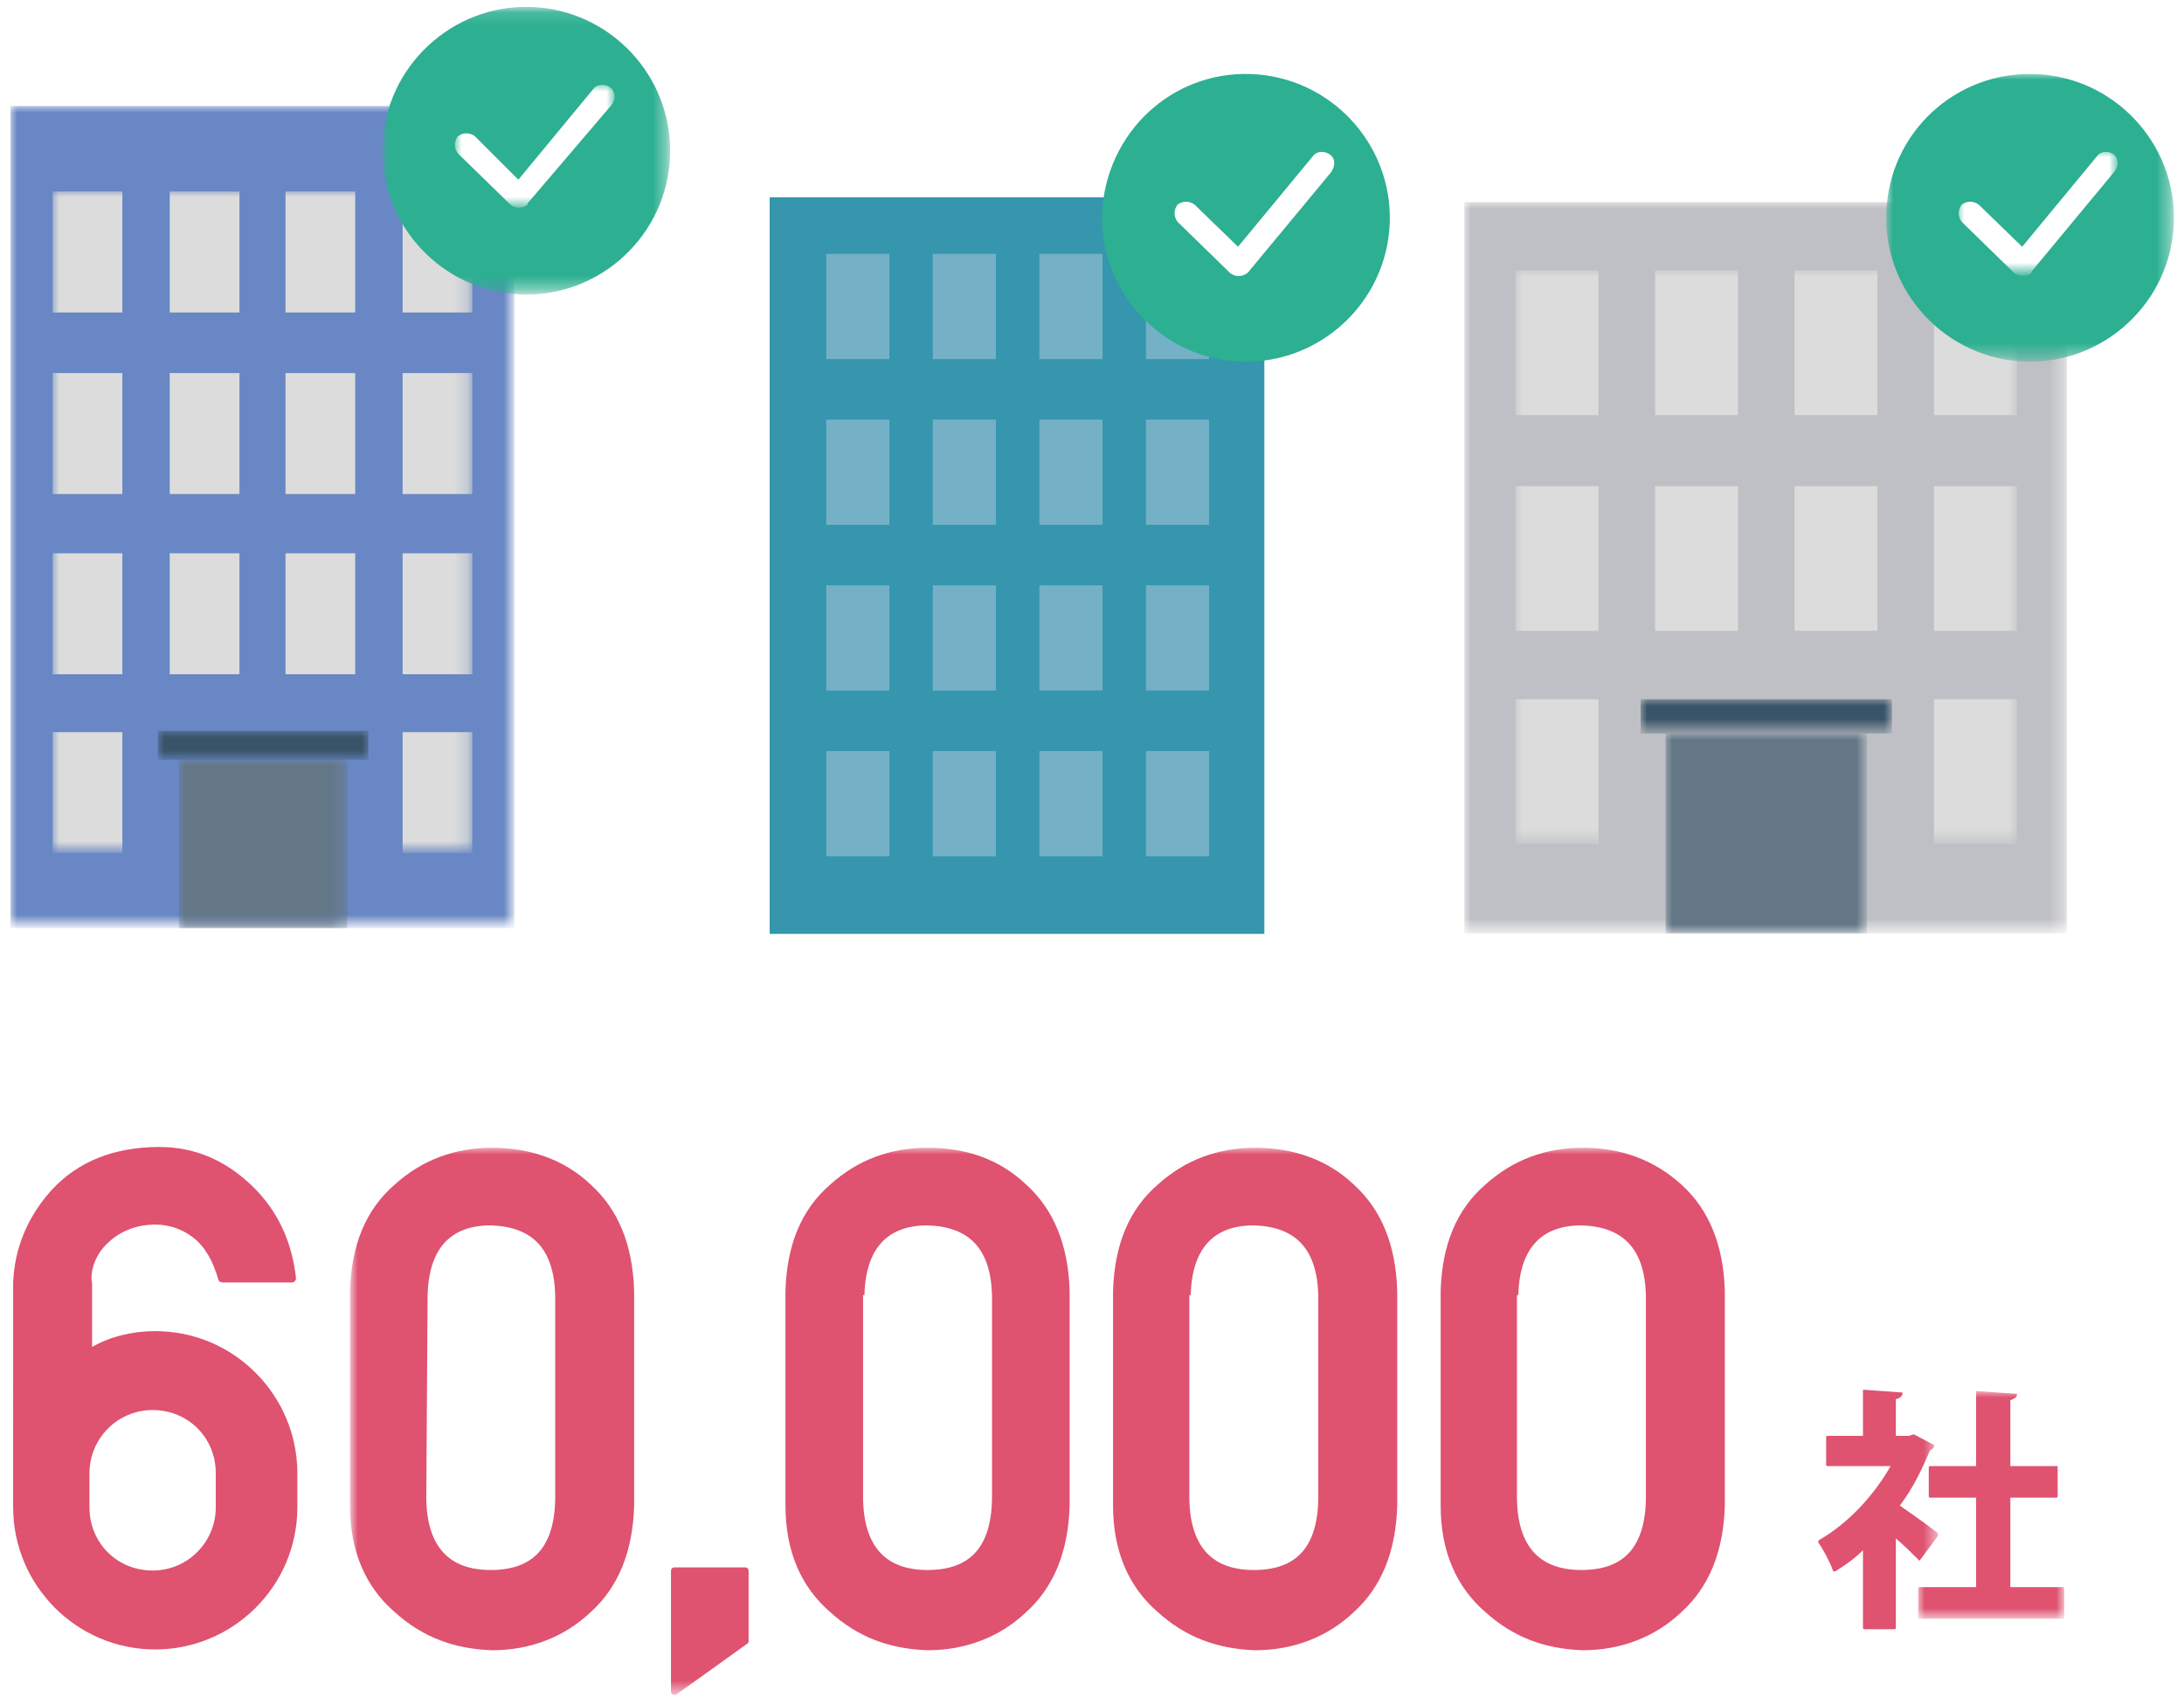
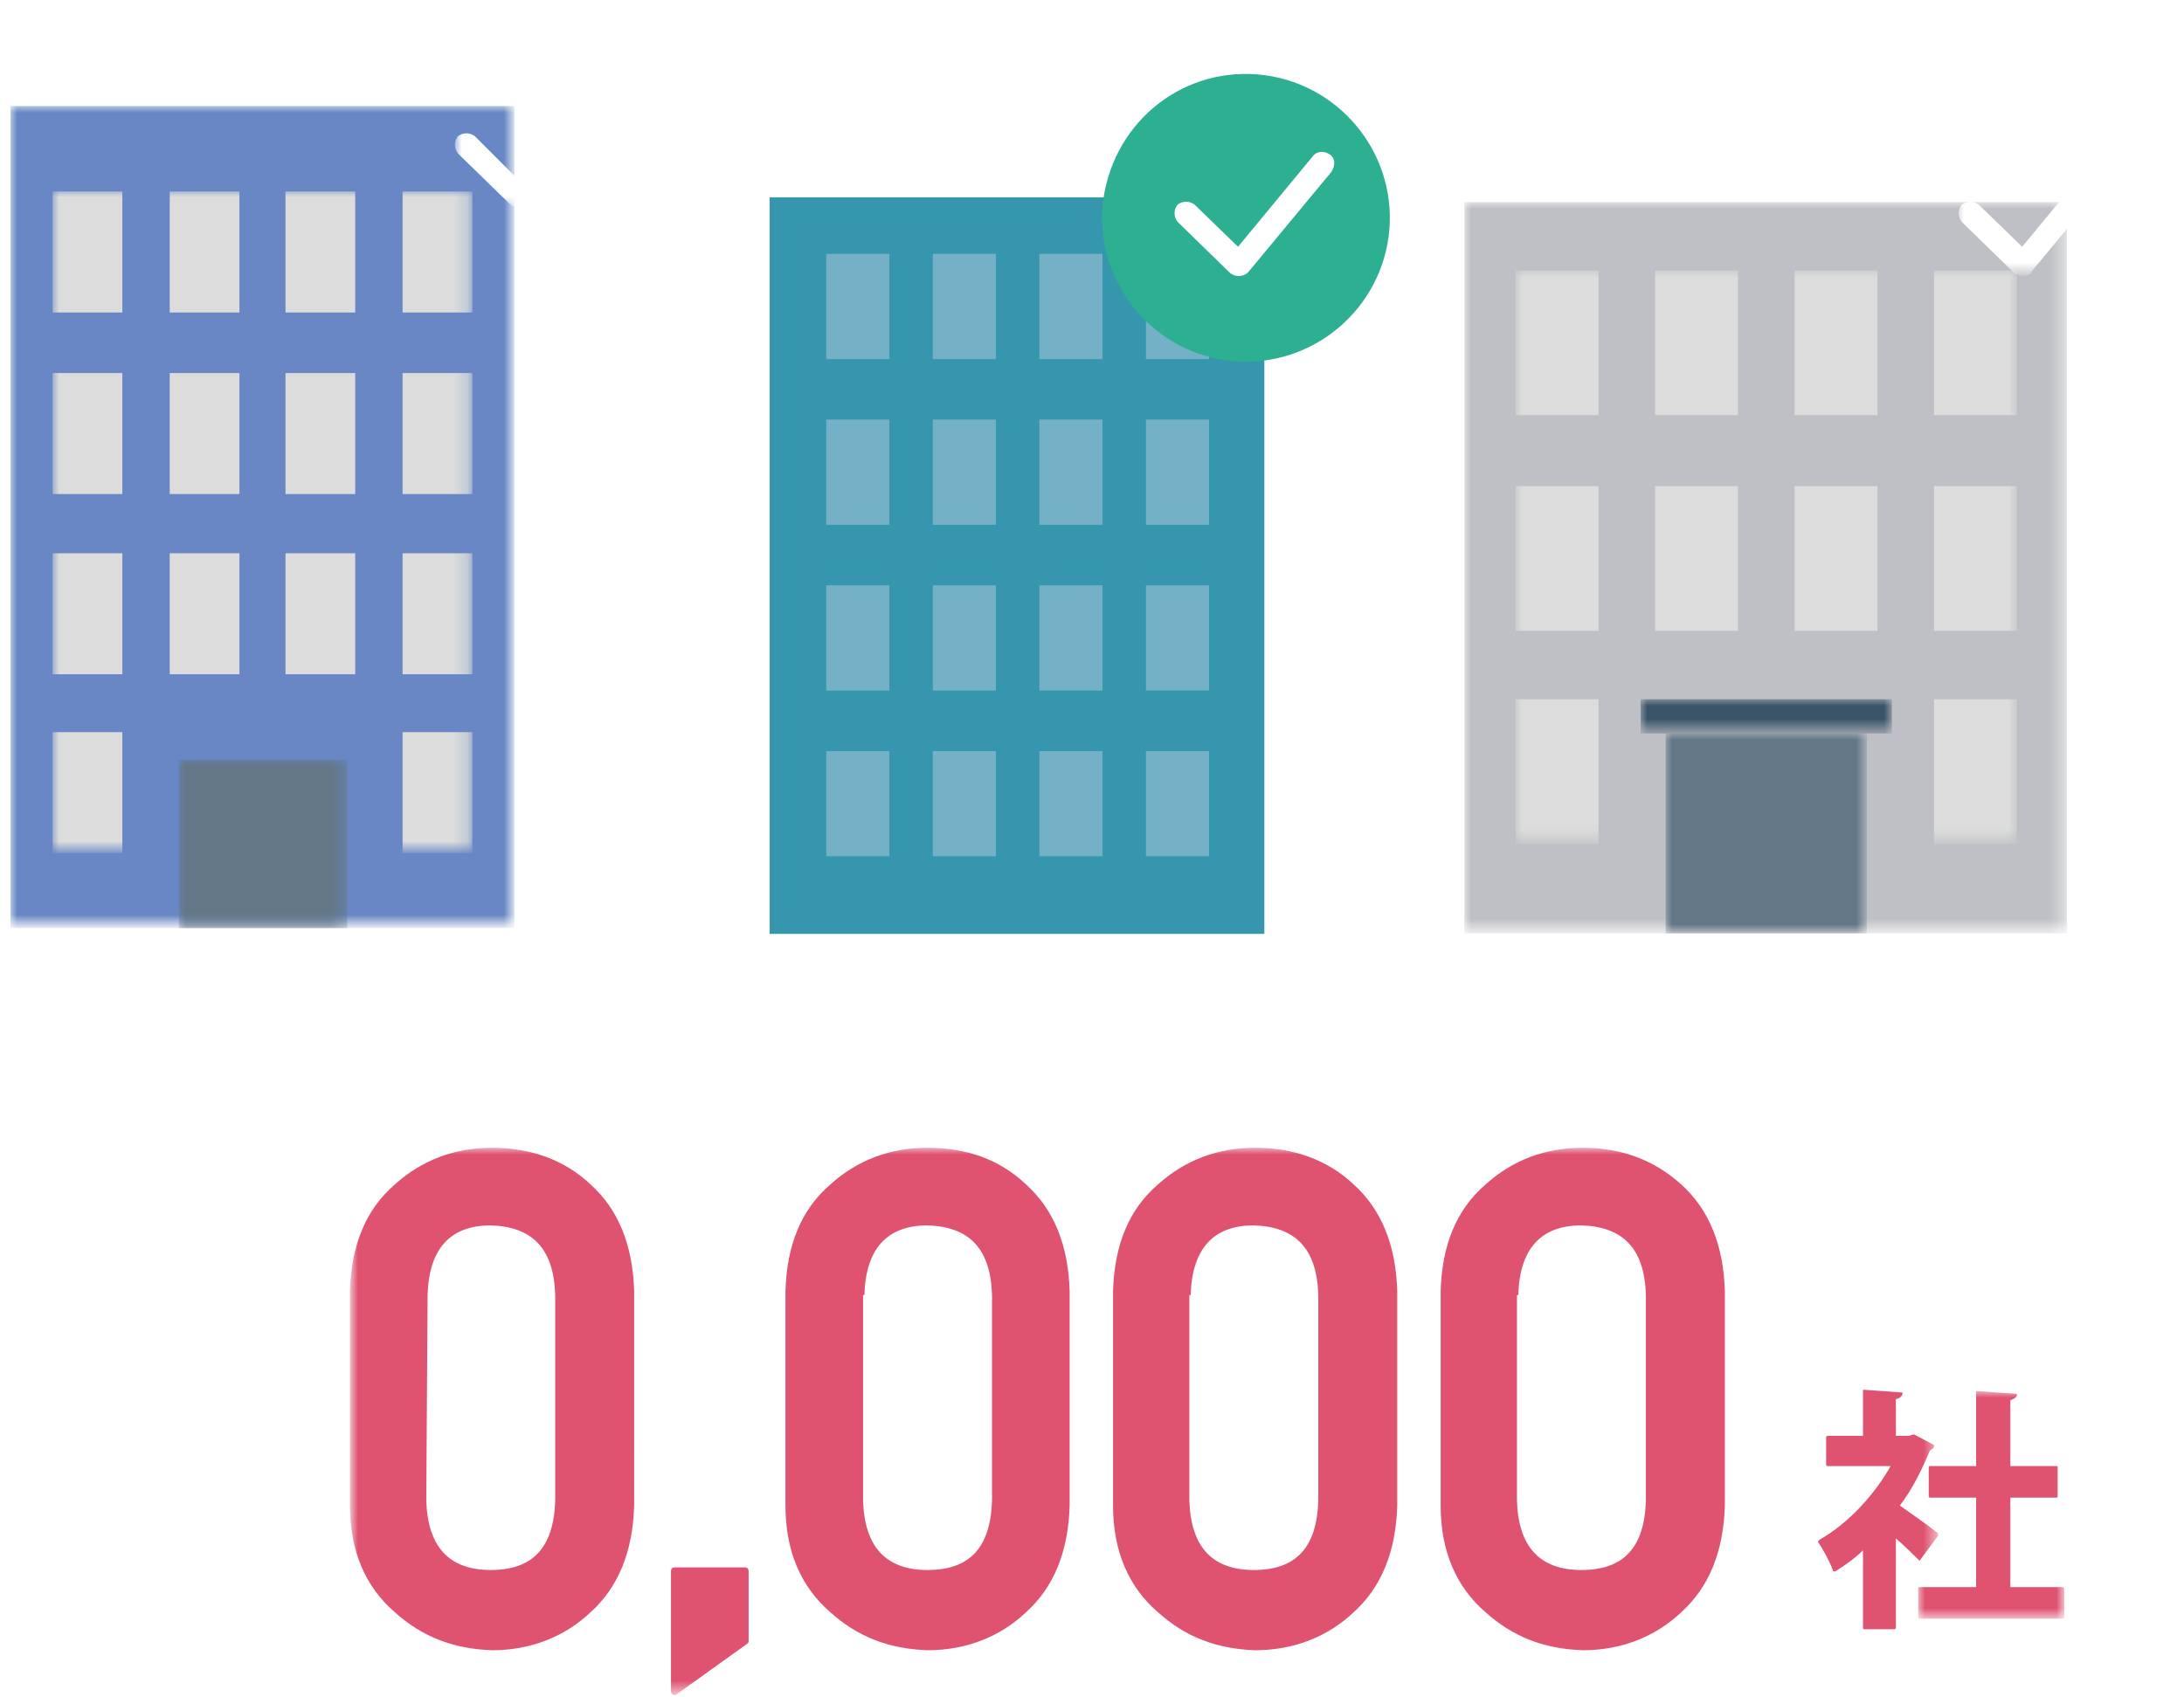
<svg xmlns="http://www.w3.org/2000/svg" version="1.1" id="Layer_1" x="0px" y="0px" viewBox="0 0 166 129" style="enable-background:new 0 0 166 129;" xml:space="preserve">
  <style type="text/css">
	.st0{fill-rule:evenodd;clip-rule:evenodd;fill:#3596AE;}
	.st1{fill-rule:evenodd;clip-rule:evenodd;fill:#74B1C6;}
	.st2{fill-rule:evenodd;clip-rule:evenodd;fill:#308BAF;}
	.st3{fill-rule:evenodd;clip-rule:evenodd;fill:#2DAF91;}
	.st4{fill-rule:evenodd;clip-rule:evenodd;fill:#FFFFFF;}
	.st5{filter:url(#Adobe_OpacityMaskFilter);}
	.st6{mask:url(#b_1_);fill-rule:evenodd;clip-rule:evenodd;fill:#BFC0C5;}
	.st7{filter:url(#Adobe_OpacityMaskFilter_1_);}
	.st8{mask:url(#b_2_);fill-rule:evenodd;clip-rule:evenodd;fill:#637786;}
	.st9{filter:url(#Adobe_OpacityMaskFilter_2_);}
	.st10{mask:url(#b_3_);fill-rule:evenodd;clip-rule:evenodd;fill:#395468;}
	.st11{filter:url(#Adobe_OpacityMaskFilter_3_);}
	.st12{mask:url(#b_4_);fill-rule:evenodd;clip-rule:evenodd;fill:#DBDCDB;}
	.st13{filter:url(#Adobe_OpacityMaskFilter_4_);}
	.st14{mask:url(#b_5_);fill-rule:evenodd;clip-rule:evenodd;fill:#2DAF91;}
	.st15{filter:url(#Adobe_OpacityMaskFilter_5_);}
	.st16{mask:url(#b_6_);fill-rule:evenodd;clip-rule:evenodd;fill:#FFFFFF;}
	.st17{filter:url(#Adobe_OpacityMaskFilter_6_);}
	.st18{mask:url(#b_7_);fill-rule:evenodd;clip-rule:evenodd;fill:#6887C4;}
	.st19{filter:url(#Adobe_OpacityMaskFilter_7_);}
	.st20{mask:url(#b_8_);fill-rule:evenodd;clip-rule:evenodd;fill:#637786;}
	.st21{filter:url(#Adobe_OpacityMaskFilter_8_);}
	.st22{mask:url(#b_9_);fill-rule:evenodd;clip-rule:evenodd;fill:#395468;}
	.st23{filter:url(#Adobe_OpacityMaskFilter_9_);}
	.st24{mask:url(#b_10_);fill-rule:evenodd;clip-rule:evenodd;fill:#DBDCDB;}
	.st25{filter:url(#Adobe_OpacityMaskFilter_10_);}
	.st26{mask:url(#b_11_);fill-rule:evenodd;clip-rule:evenodd;fill:#2DAF91;}
	.st27{filter:url(#Adobe_OpacityMaskFilter_11_);}
	.st28{mask:url(#b_12_);fill-rule:evenodd;clip-rule:evenodd;fill:#FFFFFF;}
	.st29{filter:url(#Adobe_OpacityMaskFilter_12_);}
	.st30{mask:url(#b_13_);fill-rule:evenodd;clip-rule:evenodd;fill:#DF5270;}
	.st31{filter:url(#Adobe_OpacityMaskFilter_13_);}
	.st32{mask:url(#b_14_);fill-rule:evenodd;clip-rule:evenodd;fill:#DF5270;}
	.st33{fill:#DF5270;}
</style>
  <g>
    <path class="st0" d="M58.5,71h37.6V15H58.5L58.5,71z" />
    <path class="st1" d="M62.8,27.3h4.8v-8h-4.8L62.8,27.3z M70.9,27.3h4.8v-8h-4.8L70.9,27.3z M79,27.3h4.8v-8H79V27.3z M87.1,27.3   h4.8v-8h-4.8V27.3z M62.8,39.9h4.8v-8h-4.8L62.8,39.9z M70.9,39.9h4.8v-8h-4.8L70.9,39.9z M79,39.9h4.8v-8H79V39.9z M87.1,39.9h4.8   v-8h-4.8V39.9z" />
    <path class="st2" d="M83.8,52.5H79l4.8-8V52.5z M91.9,52.5h-4.8l4.8-8V52.5z" />
    <path class="st1" d="M62.8,65.1h4.8v-8h-4.8L62.8,65.1z M70.9,65.1h4.8v-8h-4.8L70.9,65.1z M79,65.1h4.8v-8H79V65.1z M87.1,65.1   h4.8v-8h-4.8V65.1z M62.8,52.5h4.8v-8h-4.8L62.8,52.5z M70.9,52.5h4.8v-8h-4.8L70.9,52.5z M79,52.5h4.8v-8H79V52.5z M87.1,52.5h4.8   v-8h-4.8V52.5z" />
    <g transform="translate(.5 .36)">
      <path class="st3" d="M95.1,5.3c6,0.5,10.5,5.8,10,11.8c-0.5,6-5.8,10.5-11.8,10c-6-0.5-10.5-5.8-10-11.8    C83.9,9.2,89.1,4.8,95.1,5.3" />
      <path class="st4" d="M100.6,11.4c-0.4-0.3-1-0.3-1.3,0.1c0,0,0,0,0,0l-5.7,6.9l-3.3-3.2c-0.4-0.3-0.9-0.3-1.3,0    c-0.3,0.4-0.3,0.9,0,1.3l4,3.9c0.4,0.3,0.9,0.3,1.3,0c0,0,0,0,0.1-0.1l6.3-7.6C101,12.2,101,11.7,100.6,11.4" />
      <defs>
        <filter id="Adobe_OpacityMaskFilter" filterUnits="userSpaceOnUse" x="110.8" y="15" width="45.8" height="55.6">
          <feColorMatrix type="matrix" values="1 0 0 0 0  0 1 0 0 0  0 0 1 0 0  0 0 0 1 0" />
        </filter>
      </defs>
      <mask maskUnits="userSpaceOnUse" x="110.8" y="15" width="45.8" height="55.6" id="b_1_">
        <g class="st5">
          <path id="a_1_" class="st4" d="M0,128.5h164.7V0.2H0V128.5z" />
        </g>
      </mask>
      <path class="st6" d="M110.8,70.6h45.8V15h-45.8L110.8,70.6z" />
      <defs>
        <filter id="Adobe_OpacityMaskFilter_1_" filterUnits="userSpaceOnUse" x="126.1" y="55.4" width="15.3" height="15.3">
          <feColorMatrix type="matrix" values="1 0 0 0 0  0 1 0 0 0  0 0 1 0 0  0 0 0 1 0" />
        </filter>
      </defs>
      <mask maskUnits="userSpaceOnUse" x="126.1" y="55.4" width="15.3" height="15.3" id="b_2_">
        <g class="st7">
          <path id="a_2_" class="st4" d="M0,128.5h164.7V0.2H0V128.5z" />
        </g>
      </mask>
      <path class="st8" d="M126.1,70.6h15.3V55.4h-15.3V70.6z" />
      <defs>
        <filter id="Adobe_OpacityMaskFilter_2_" filterUnits="userSpaceOnUse" x="124.2" y="52.8" width="19.1" height="2.6">
          <feColorMatrix type="matrix" values="1 0 0 0 0  0 1 0 0 0  0 0 1 0 0  0 0 0 1 0" />
        </filter>
      </defs>
      <mask maskUnits="userSpaceOnUse" x="124.2" y="52.8" width="19.1" height="2.6" id="b_3_">
        <g class="st9">
          <path id="a_3_" class="st4" d="M0,128.5h164.7V0.2H0V128.5z" />
        </g>
      </mask>
      <path class="st10" d="M124.2,55.4h19.1v-2.6h-19.1V55.4z" />
      <defs>
        <filter id="Adobe_OpacityMaskFilter_3_" filterUnits="userSpaceOnUse" x="114.7" y="20.2" width="38.1" height="43.6">
          <feColorMatrix type="matrix" values="1 0 0 0 0  0 1 0 0 0  0 0 1 0 0  0 0 0 1 0" />
        </filter>
      </defs>
      <mask maskUnits="userSpaceOnUse" x="114.7" y="20.2" width="38.1" height="43.6" id="b_4_">
        <g class="st11">
          <path id="a_4_" class="st4" d="M0,128.5h164.7V0.2H0V128.5z" />
        </g>
      </mask>
      <path class="st12" d="M114.7,31.2h6.3v-11h-6.3L114.7,31.2z M125.3,31.2h6.3v-11h-6.3L125.3,31.2z M135.9,31.2h6.3v-11h-6.3V31.2z     M146.5,31.2h6.3v-11h-6.3V31.2z M114.7,47.6h6.3v-11h-6.3L114.7,47.6z M125.3,47.6h6.3v-11h-6.3L125.3,47.6z M135.9,47.6h6.3v-11    h-6.3V47.6z M146.5,47.6h6.3v-11h-6.3V47.6z M146.5,63.8h6.3v-11h-6.3V63.8z M114.7,63.8h6.3v-11h-6.3L114.7,63.8z" />
      <defs>
        <filter id="Adobe_OpacityMaskFilter_4_" filterUnits="userSpaceOnUse" x="142.9" y="5.2" width="21.8" height="21.8">
          <feColorMatrix type="matrix" values="1 0 0 0 0  0 1 0 0 0  0 0 1 0 0  0 0 0 1 0" />
        </filter>
      </defs>
      <mask maskUnits="userSpaceOnUse" x="142.9" y="5.2" width="21.8" height="21.8" id="b_5_">
        <g class="st13">
-           <path id="a_5_" class="st4" d="M0,128.5h164.7V0.2H0V128.5z" />
-         </g>
+           </g>
      </mask>
      <path class="st14" d="M154.7,5.3c6,0.5,10.5,5.8,10,11.8c-0.5,6-5.8,10.5-11.8,10c-6-0.5-10.5-5.8-10-11.8    C143.4,9.2,148.7,4.8,154.7,5.3" />
      <defs>
        <filter id="Adobe_OpacityMaskFilter_5_" filterUnits="userSpaceOnUse" x="148.3" y="11.1" width="12.1" height="9.4">
          <feColorMatrix type="matrix" values="1 0 0 0 0  0 1 0 0 0  0 0 1 0 0  0 0 0 1 0" />
        </filter>
      </defs>
      <mask maskUnits="userSpaceOnUse" x="148.3" y="11.1" width="12.1" height="9.4" id="b_6_">
        <g class="st15">
          <path id="a_6_" class="st4" d="M0,128.5h164.7V0.2H0V128.5z" />
        </g>
      </mask>
      <path class="st16" d="M160.2,11.4c-0.4-0.3-1-0.3-1.3,0.1c0,0,0,0,0,0l-5.7,6.9l-3.3-3.2c-0.4-0.3-0.9-0.3-1.3,0    c-0.3,0.4-0.3,0.9,0,1.3l0,0l4,3.9c0.4,0.3,0.9,0.3,1.3,0c0,0,0,0,0-0.1l6.3-7.6C160.6,12.2,160.5,11.7,160.2,11.4" />
      <defs>
        <filter id="Adobe_OpacityMaskFilter_6_" filterUnits="userSpaceOnUse" x="0.3" y="7.7" width="38.3" height="62.4">
          <feColorMatrix type="matrix" values="1 0 0 0 0  0 1 0 0 0  0 0 1 0 0  0 0 0 1 0" />
        </filter>
      </defs>
      <mask maskUnits="userSpaceOnUse" x="0.3" y="7.7" width="38.3" height="62.4" id="b_7_">
        <g class="st17">
          <path id="a_7_" class="st4" d="M0,128.5h164.7V0.2H0V128.5z" />
        </g>
      </mask>
      <path class="st18" d="M0.3,70.2h38.3V7.7H0.3V70.2z" />
      <defs>
        <filter id="Adobe_OpacityMaskFilter_7_" filterUnits="userSpaceOnUse" x="13.1" y="57.4" width="12.8" height="12.8">
          <feColorMatrix type="matrix" values="1 0 0 0 0  0 1 0 0 0  0 0 1 0 0  0 0 0 1 0" />
        </filter>
      </defs>
      <mask maskUnits="userSpaceOnUse" x="13.1" y="57.4" width="12.8" height="12.8" id="b_8_">
        <g class="st19">
          <path id="a_8_" class="st4" d="M0,128.5h164.7V0.2H0V128.5z" />
        </g>
      </mask>
      <path class="st20" d="M13.1,70.2h12.8V57.4H13.1V70.2z" />
      <defs>
        <filter id="Adobe_OpacityMaskFilter_8_" filterUnits="userSpaceOnUse" x="11.5" y="55.2" width="16" height="2.2">
          <feColorMatrix type="matrix" values="1 0 0 0 0  0 1 0 0 0  0 0 1 0 0  0 0 0 1 0" />
        </filter>
      </defs>
      <mask maskUnits="userSpaceOnUse" x="11.5" y="55.2" width="16" height="2.2" id="b_9_">
        <g class="st21">
-           <path id="a_9_" class="st4" d="M0,128.5h164.7V0.2H0V128.5z" />
-         </g>
+           </g>
      </mask>
      <path class="st22" d="M11.5,57.4h16v-2.2h-16L11.5,57.4z" />
      <defs>
        <filter id="Adobe_OpacityMaskFilter_9_" filterUnits="userSpaceOnUse" x="3.5" y="14.1" width="31.9" height="50.3">
          <feColorMatrix type="matrix" values="1 0 0 0 0  0 1 0 0 0  0 0 1 0 0  0 0 0 1 0" />
        </filter>
      </defs>
      <mask maskUnits="userSpaceOnUse" x="3.5" y="14.1" width="31.9" height="50.3" id="b_10_">
        <g class="st23">
          <path id="a_10_" class="st4" d="M0,128.5h164.7V0.2H0V128.5z" />
        </g>
      </mask>
      <path class="st24" d="M3.5,37.2h5.3V28H3.5V37.2z M12.4,37.2h5.3V28h-5.3V37.2z M21.2,37.2h5.3V28h-5.3V37.2z M30.1,37.2h5.3V28    h-5.3L30.1,37.2z M3.5,23.4h5.3v-9.2H3.5V23.4z M12.4,23.4h5.3v-9.2h-5.3V23.4z M21.2,23.4h5.3v-9.2h-5.3V23.4z M30.1,23.4h5.3    v-9.2h-5.3L30.1,23.4z M3.5,50.9h5.3v-9.2H3.5V50.9z M12.4,50.9h5.3v-9.2h-5.3V50.9z M21.2,50.9h5.3v-9.2h-5.3V50.9z M30.1,50.9    h5.3v-9.2h-5.3L30.1,50.9z M30.1,64.5h5.3v-9.2h-5.3L30.1,64.5z M3.5,64.5h5.3v-9.2H3.5V64.5z" />
      <defs>
        <filter id="Adobe_OpacityMaskFilter_10_" filterUnits="userSpaceOnUse" x="28.6" y="0.1" width="21.8" height="21.8">
          <feColorMatrix type="matrix" values="1 0 0 0 0  0 1 0 0 0  0 0 1 0 0  0 0 0 1 0" />
        </filter>
      </defs>
      <mask maskUnits="userSpaceOnUse" x="28.6" y="0.1" width="21.8" height="21.8" id="b_11_">
        <g class="st25">
-           <path id="a_11_" class="st4" d="M0,128.5h164.7V0.2H0V128.5z" />
-         </g>
+           </g>
      </mask>
      <path class="st26" d="M40.4,0.2c6,0.5,10.5,5.8,10,11.8c-0.5,6-5.8,10.5-11.8,10c-6-0.5-10.5-5.8-10-11.8    C29.1,4.2,34.4-0.3,40.4,0.2" />
      <defs>
        <filter id="Adobe_OpacityMaskFilter_11_" filterUnits="userSpaceOnUse" x="34.1" y="6.1" width="12.1" height="9.4">
          <feColorMatrix type="matrix" values="1 0 0 0 0  0 1 0 0 0  0 0 1 0 0  0 0 0 1 0" />
        </filter>
      </defs>
      <mask maskUnits="userSpaceOnUse" x="34.1" y="6.1" width="12.1" height="9.4" id="b_12_">
        <g class="st27">
          <path id="a_12_" class="st4" d="M0,128.5h164.7V0.2H0V128.5z" />
        </g>
      </mask>
      <path class="st28" d="M45.9,6.3c-0.4-0.3-1-0.3-1.3,0.1c0,0,0,0,0,0l-5.7,6.9L35.6,10c-0.4-0.3-0.9-0.3-1.3,0    c-0.3,0.4-0.3,0.9,0,1.3l4,3.9c0.4,0.3,0.9,0.3,1.3,0c0,0,0,0,0-0.1L46,7.6C46.3,7.2,46.3,6.6,45.9,6.3" />
      <defs>
        <filter id="Adobe_OpacityMaskFilter_12_" filterUnits="userSpaceOnUse" x="26.2" y="86.9" width="120.7" height="41.7">
          <feColorMatrix type="matrix" values="1 0 0 0 0  0 1 0 0 0  0 0 1 0 0  0 0 0 1 0" />
        </filter>
      </defs>
      <mask maskUnits="userSpaceOnUse" x="26.2" y="86.9" width="120.7" height="41.7" id="b_13_">
        <g class="st29">
          <path id="a_13_" class="st4" d="M0,128.5h164.7V0.2H0V128.5z" />
        </g>
      </mask>
      <path class="st30" d="M32,98.1c0.1-3.5,1.7-5.3,4.8-5.3c3.2,0.1,4.8,1.8,4.9,5.3v15.6c-0.1,3.6-1.7,5.3-4.9,5.3    c-3.2,0-4.8-1.8-4.9-5.3L32,98.1L32,98.1z M36.9,86.9c-2.8,0-5.3,0.9-7.4,2.8c-2.2,1.9-3.3,4.6-3.4,8.1v16.3    c0,3.5,1.2,6.2,3.4,8.1c2.1,1.9,4.5,2.8,7.4,2.9c2.9,0,5.5-1,7.5-2.9c2.1-1.9,3.2-4.6,3.3-8.1V97.8c-0.1-3.5-1.2-6.2-3.3-8.1    C42.4,87.8,39.8,86.9,36.9,86.9z M56.1,118.8h-5.3c-0.2,0-0.3,0.1-0.3,0.3c0,0,0,0,0,0v9.1c0,0.2,0.1,0.3,0.3,0.3    c0.1,0,0.1,0,0.2-0.1l5.3-3.8c0.1-0.1,0.1-0.1,0.1-0.2v-5.3C56.4,118.9,56.3,118.8,56.1,118.8 M65.2,98.1c0.1-3.5,1.7-5.3,4.8-5.3    c3.2,0.1,4.8,1.8,4.9,5.3v15.6c-0.1,3.6-1.7,5.3-4.9,5.3c-3.2,0-4.8-1.8-4.9-5.3V98.1L65.2,98.1z M70,86.9c-2.8,0-5.3,0.9-7.4,2.8    c-2.2,1.9-3.3,4.6-3.4,8.1v16.3c0,3.5,1.2,6.2,3.4,8.1c2.1,1.9,4.5,2.8,7.4,2.9c2.9,0,5.5-1,7.5-2.9c2.1-1.9,3.2-4.6,3.3-8.1V97.8    c-0.1-3.5-1.2-6.2-3.3-8.1C75.5,87.8,73,86.9,70,86.9L70,86.9z M90,98.1c0.1-3.5,1.7-5.3,4.8-5.3c3.2,0.1,4.8,1.8,4.9,5.3v15.6    c-0.1,3.6-1.7,5.3-4.9,5.3c-3.2,0-4.8-1.8-4.9-5.3V98.1L90,98.1z M94.9,86.9c-2.8,0-5.3,0.9-7.4,2.8c-2.2,1.9-3.3,4.6-3.4,8.1    v16.3c0,3.5,1.2,6.2,3.4,8.1c2.1,1.9,4.5,2.8,7.4,2.9c2.9,0,5.5-1,7.5-2.9c2.1-1.9,3.2-4.6,3.3-8.1V97.8c-0.1-3.5-1.2-6.2-3.3-8.1    C100.4,87.8,97.8,86.9,94.9,86.9L94.9,86.9z M114.9,98.1c0.1-3.5,1.7-5.3,4.8-5.3c3.2,0.1,4.8,1.8,4.9,5.3v15.6    c-0.1,3.6-1.7,5.3-4.9,5.3c-3.2,0-4.8-1.8-4.9-5.3V98.1L114.9,98.1z M127.3,89.7c-2.1-1.9-4.6-2.8-7.5-2.8c-2.8,0-5.3,0.9-7.4,2.8    c-2.2,1.9-3.3,4.6-3.4,8.1v16.3c0,3.5,1.2,6.2,3.4,8.1c2.1,1.9,4.5,2.8,7.4,2.9c2.9,0,5.5-1,7.5-2.9c2.1-1.9,3.2-4.6,3.3-8.1V97.8    C130.5,94.3,129.4,91.6,127.3,89.7L127.3,89.7z M145.4,118.3C145.4,118.3,145.4,118.3,145.4,118.3l1.4-1.9c0,0,0-0.1,0-0.2    c-0.9-0.7-1.9-1.4-2.9-2.1c1-1.3,1.7-2.8,2.3-4.2c0.2-0.1,0.3-0.2,0.3-0.3c0-0.1,0-0.1,0-0.1l-1.5-0.8c0,0-0.1,0-0.1,0l-0.3,0.1    h-1v-2.8c0.2,0,0.5-0.2,0.5-0.4c0,0,0-0.1,0-0.1c0,0,0,0-0.1,0l-2.8-0.2c0,0-0.1,0-0.1,0c0,0,0,0.1,0,0.1v3.4h-2.7    c-0.1,0-0.1,0.1-0.1,0.1v2.1c0,0.1,0.1,0.1,0.1,0.1h4.8c-1.3,2.3-3.3,4.4-5.4,5.6c0,0,0,0-0.1,0.1c0,0,0,0.1,0,0.1    c0.3,0.4,0.9,1.5,1.1,2.1c0,0,0,0.1,0.1,0.1c0,0,0.1,0,0.1,0c0.8-0.5,1.5-1,2.1-1.6v5.9c0,0.1,0.1,0.1,0.1,0.1h2.3    c0.1,0,0.1-0.1,0.1-0.1v-6.8C144.3,117.2,144.9,117.8,145.4,118.3C145.3,118.3,145.3,118.3,145.4,118.3" />
      <defs>
        <filter id="Adobe_OpacityMaskFilter_13_" filterUnits="userSpaceOnUse" x="145.3" y="105.4" width="11.1" height="17.5">
          <feColorMatrix type="matrix" values="1 0 0 0 0  0 1 0 0 0  0 0 1 0 0  0 0 0 1 0" />
        </filter>
      </defs>
      <mask maskUnits="userSpaceOnUse" x="145.3" y="105.4" width="11.1" height="17.5" id="b_14_">
        <g class="st31">
          <path id="a_14_" class="st4" d="M0,128.5h164.7V0.2H0V128.5z" />
        </g>
      </mask>
      <path class="st32" d="M156.3,120.3h-4v-6.8h3.5c0.1,0,0.1-0.1,0.1-0.1v-2.2c0-0.1,0-0.1-0.1-0.1h-3.5v-5c0.2-0.1,0.5-0.2,0.5-0.4    c0,0,0-0.1,0-0.1c0,0,0,0-0.1,0l-2.9-0.2c0,0-0.1,0-0.1,0c0,0,0,0.1,0,0.1v5.6h-3.5c-0.1,0-0.1,0.1-0.1,0.1v2.2    c0,0.1,0.1,0.1,0.1,0.1h3.5v6.8h-4.3c-0.1,0-0.1,0.1-0.1,0.1v2.2c0,0.1,0.1,0.1,0.1,0.1h10.9c0.1,0,0.1-0.1,0.1-0.1v-2.2    C156.4,120.4,156.3,120.3,156.3,120.3" />
    </g>
  </g>
-   <path class="st33" d="M8.2,94.5c0.9-0.9,2.2-1.4,3.6-1.4c1,0,2,0.3,2.9,1c0.9,0.7,1.5,1.8,1.9,3.2c0,0.1,0.2,0.2,0.3,0.2h5.3  c0,0,0,0,0,0c0.2,0,0.3-0.2,0.3-0.3c-0.3-2.8-1.4-5.2-3.4-7.1c-2-1.9-4.3-2.9-7-2.9c-3.4,0-6.2,1.1-8.2,3.3c-1.8,2-2.8,4.4-2.9,7  V112v2.3v0.3c0,5.9,4.8,10.8,10.8,10.8c5.9,0,10.8-4.8,10.8-10.8V112c0-5.9-4.8-10.8-10.8-10.8c-1.7,0-3.4,0.4-4.8,1.2  c0-2.5,0-4.5,0-4.8C6.8,96.6,7.3,95.3,8.2,94.5z M6.8,112c0-2.6,2.1-4.8,4.8-4.8s4.8,2.1,4.8,4.8v2.6c0,2.6-2.1,4.8-4.8,4.8  s-4.8-2.1-4.8-4.8V112z" />
</svg>